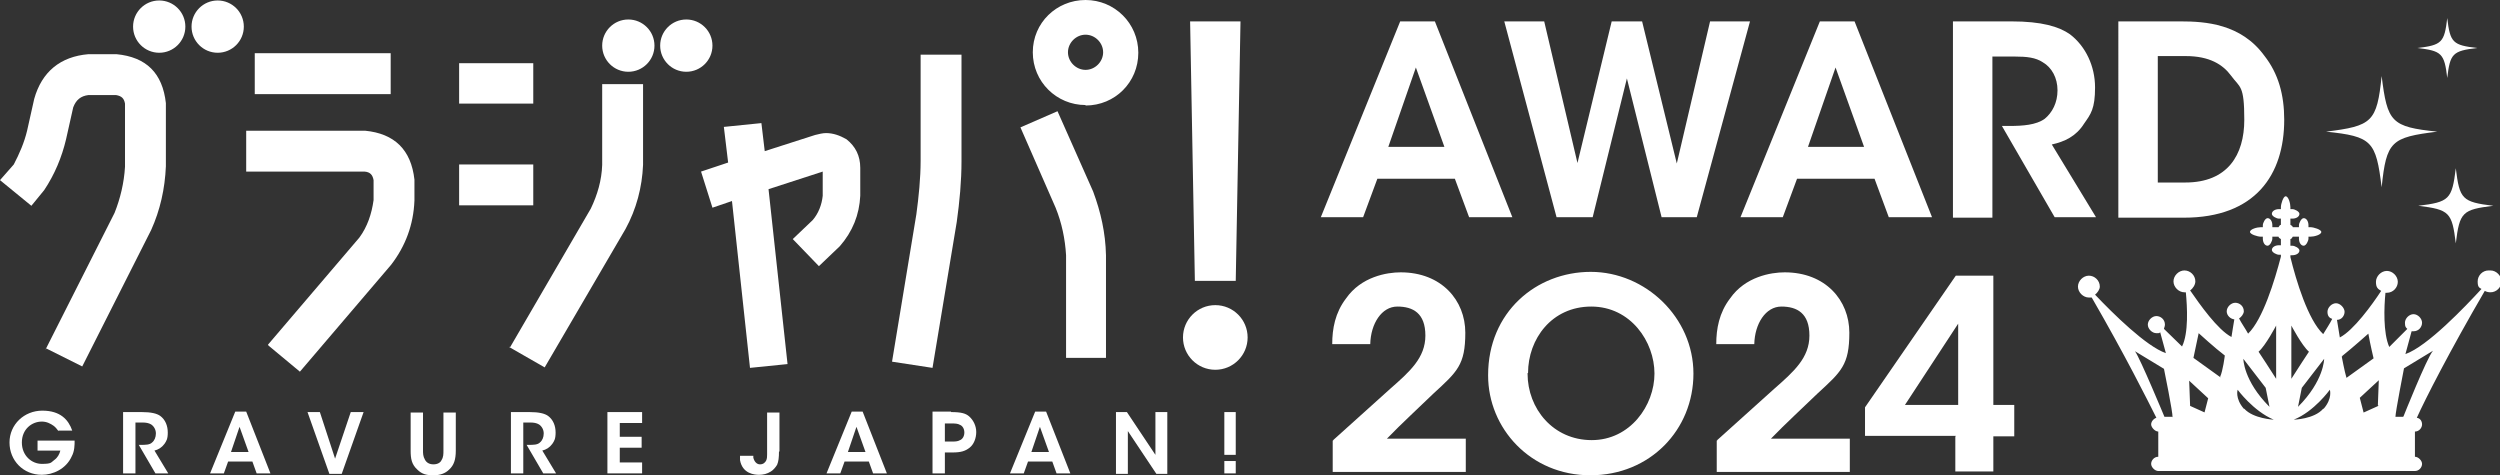
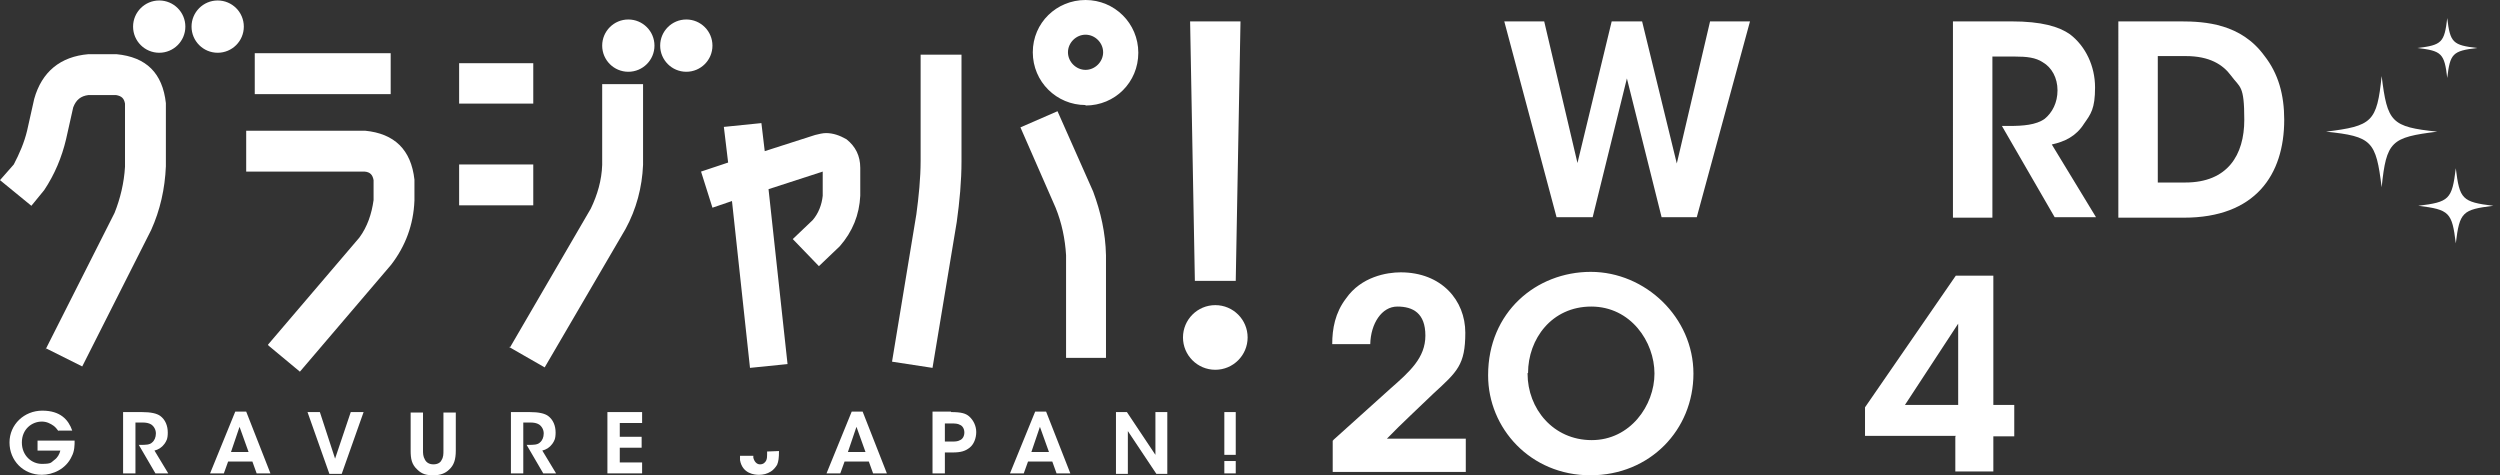
<svg xmlns="http://www.w3.org/2000/svg" id="_レイヤー_1" data-name=" レイヤー 1" version="1.1" viewBox="0 0 526 100">
  <rect x="0" y="0" width="526" height="100" fill="#333333" stroke="none" />
  <defs>
    <style>
      .cls-1 {
        fill: #fff;
        stroke-width: 0px;
      }
    </style>
  </defs>
  <g>
    <g>
-       <path class="cls-1" d="M286.9,45.7h-9l16.7-41.2h7.3l16.3,41.2h-9.1l-3-8.1h-16.3l-3,8.1h.1ZM297.9,14.2l-5.8,16.7h11.8s-6-16.7-6-16.7Z" />
      <path class="cls-1" d="M316.4,4.5h8.5l7,29.8,7.2-29.8h6.4l7.3,29.9,7-29.9h8.4l-11.2,41.2h-7.4l-7.3-29.2-7.2,29.2h-7.6l-11-41.2h0Z" />
-       <path class="cls-1" d="M375.2,45.7h-9l16.7-41.2h7.3l16.3,41.2h-9.1l-3-8.1h-16.3l-3,8.1h.1ZM386.2,14.2l-5.8,16.7h11.8s-6-16.7-6-16.7Z" />
      <path class="cls-1" d="M410.7,4.5h12.5c6.4,0,10,1.1,12.3,2.7,3.3,2.5,5.3,6.7,5.3,11.2s-.9,5.6-2.3,7.6c-1.7,2.7-4.1,3.8-6.8,4.4l9.3,15.3h-8.7l-11.1-19.2h1.6c2.8,0,5.6-.2,7.4-1.5,1.6-1.3,2.7-3.4,2.7-6s-1.2-4.8-3.1-5.9c-1.5-1-3.4-1.2-5.8-1.2h-4.8v33.9h-8.3V4.5h-.2Z" />
      <path class="cls-1" d="M445.7,4.5h13.1c5.2,0,12.7.5,17.6,7.2,3,3.8,4.2,8.3,4.2,13.5,0,11.6-6.1,20.6-21.1,20.6h-13.8V4.5h0ZM454,38.4h5.8c8.9,0,12.4-5.8,12.4-13.2s-.9-6.7-2.8-9.3c-1.7-2.3-4.5-4.1-9.5-4.1h-5.9v26.6h0Z" />
      <path class="cls-1" d="M280.5,92.6c4-3.6,8-7.2,12-10.8,4.1-3.6,7.4-6.5,7.4-11.2s-2.6-6.1-5.9-6.1-5.6,3.6-5.7,7.9h-8c0-3.2.6-6.6,2.9-9.6,3.2-4.6,8.6-5.5,11.5-5.5,8.6,0,13.6,5.9,13.6,12.7s-1.7,8.2-6.7,12.8c-3.2,3.1-6.6,6.2-9.8,9.5h16.6v7h-28v-6.6h.2-.1Z" />
      <path class="cls-1" d="M313.1,78.9c0-13.2,10.1-21.7,21.6-21.7s21.6,9.6,21.6,21.4-9.1,21.4-21.7,21.4-21.5-9.9-21.5-21h0ZM321.4,78.6c0,7.4,5.4,14,13.5,14s13.2-7.3,13.2-14-5-14.1-13.3-14.1-13.3,6.8-13.3,14h-.1Z" />
-       <path class="cls-1" d="M361.3,92.6c4-3.6,8-7.2,12-10.8,4.1-3.6,7.4-6.5,7.4-11.2s-2.6-6.1-5.9-6.1-5.6,3.6-5.7,7.9h-8c0-3.2.6-6.6,2.9-9.6,3.2-4.6,8.6-5.5,11.5-5.5,8.6,0,13.6,5.9,13.6,12.7s-1.7,8.2-6.7,12.8c-3.2,3.1-6.6,6.2-9.8,9.5h16.6v7h-28v-6.6h.2-.1Z" />
      <path class="cls-1" d="M411.5,91.7h-19.1v-6l19.1-27.7h7.9v27.2h4.4v6.6h-4.4v7.4h-8v-7.4h.1ZM412,85.2v-17.1l-11.2,17.1h11.2Z" />
    </g>
    <g>
-       <path class="cls-1" d="M523.6,56.9c-1.3,0-2.3,1.1-2.3,2.3s.3,1.3.8,1.6c-3.4,3.7-11.4,12.1-16,13.7l1.3-4.8h.4c1.1,0,1.8-.9,1.8-1.8s-.9-1.8-1.8-1.8-1.8.9-1.8,1.8.2,1,.5,1.3l-3.8,3.8c-1.3-2.9-1.1-8.4-.8-11.4h.3c1.3,0,2.3-1.1,2.3-2.3s-1.1-2.3-2.3-2.3-2.3,1.1-2.3,2.3.4,1.5,1.1,1.9c-1.9,2.9-5.8,8.3-8.7,9.8-.2-1.2-.4-2.5-.6-3.7,1,0,1.6-.9,1.6-1.7s-.9-1.8-1.8-1.8-1.8.9-1.8,1.8.4,1.3,1,1.5c-.5,1-1.3,2.2-1.9,3.2-3.2-3-5.7-11.3-6.9-16.2v-.4h.4c.8,0,1.5-.4,1.5-1h0c0-.5-1-1-1.5-1h-.4v-.4h0v-1c.2,0,.4-.3.5-.5h1.3v.4c0,.8.4,1.5,1,1.5h0c.5,0,1-1,1-1.5v-.4h.4c.8,0,2.3-.4,2.3-1h0c0-.5-1.6-1-2.3-1h-.4v-.4c0-.8-.4-1.5-1-1.5h0c-.5,0-1,1-1,1.5v.4h-1.3c0-.2-.3-.4-.5-.5v-1.3h.4c.8,0,1.5-.4,1.5-1h0c0-.5-1-1-1.5-1h-.4v-.4c0-.8-.4-2.3-1-2.3h0c-.5,0-1,1.6-1,2.3v.4h-.4c-.8,0-1.5.4-1.5,1h0c0,.5,1,1,1.5,1h.4v1.3c-.2,0-.4.3-.5.5h-1.3v-.4c0-.8-.4-1.5-1-1.5h0c-.5,0-1,1-1,1.5v.4h-.4c-.8,0-2.3.4-2.3,1h0c0,.5,1.6,1,2.3,1h.4v.4c0,.8.4,1.5,1,1.5h0c.5,0,1-1,1-1.5v-.4h1.3c0,.2.3.4.5.5v1.3h-.4c-.8,0-1.5.4-1.5,1h0c0,.5,1,1,1.5,1h.4v.4h0c-1.3,5-3.8,13.2-6.9,16.2-.6-1.1-1.4-2.2-1.9-3.2.5-.3,1-1,1-1.5,0-1.1-.9-1.8-1.8-1.8s-1.8.9-1.8,1.8.8,1.6,1.6,1.7c-.2,1.1-.4,2.5-.6,3.7-2.9-1.5-6.7-6.9-8.7-9.8.6-.4,1.1-1.2,1.1-1.9,0-1.3-1.1-2.3-2.3-2.3s-2.3,1.1-2.3,2.3,1.1,2.3,2.3,2.3.2,0,.3,0c.3,3.1.6,8.6-.8,11.4l-3.8-3.7c0-.2.2-.5.2-.9,0-1.1-.9-1.8-1.8-1.8s-1.8.9-1.8,1.8.9,1.8,1.8,1.8.5,0,.8-.2l1.2,4.4c-4.1-1.4-11.1-8.3-14.9-12.3.5-.4,1-1.1,1-1.7,0-1.3-1.1-2.3-2.3-2.3s-2.3,1.1-2.3,2.3,1.1,2.3,2.3,2.3.4,0,.6,0c7,12.1,11.8,21.7,13.6,25.3-.6.2-1.1.8-1.1,1.4s.8,1.5,1.5,1.5h0v5.3h0c-.9,0-1.5.8-1.5,1.5s.8,1.5,1.5,1.5h54c.9,0,1.5-.8,1.5-1.5s-.8-1.5-1.5-1.5h0v-5.3h0c.9,0,1.5-.8,1.5-1.5s-.4-1.3-1.1-1.4c1.7-3.8,6.9-14,14.3-26.7.3.2.8.3,1.2.3,1.3,0,2.3-1.1,2.3-2.3s-1.1-2.3-2.3-2.3h-.4ZM457,87.7h-1.6s-5.1-12.3-6.2-13.8l6.1,3.7s1.9,9.3,1.8,10.2h0ZM463.9,86.8l-3.1-1.4-.2-5.3,4,3.7-.8,3.1h.1ZM467.2,79.4l-5.7-4.1s.6-2.9,1.1-5.2c0,0,3.5,3.2,5.5,4.7,0,0-.4,3.3-1,4.5h.1ZM476.7,81.6l.8,4c-5.5-5.5-5.5-10.1-5.5-10.1l4.7,6.1h0ZM472.1,86c-1.9-2.2-1.3-4-1.3-4,0,0,3.3,4.5,7.6,6.3,0,0-4.3-.2-6.2-2.3h-.1ZM478.9,79.7c-.8-1.3-3.7-5.7-3.7-5.7,1.5-1.3,3.7-5.5,3.7-5.5v11.2ZM489,75.5s0,4.6-5.5,10.1l.8-4,4.7-6.1h0ZM482.1,68.5s2.2,4.2,3.7,5.5c0,0-2.9,4.4-3.7,5.7v-11.2ZM488.8,86c-1.9,2.2-6.2,2.3-6.2,2.3,4.3-1.7,7.6-6.3,7.6-6.3,0,0,.6,1.8-1.3,4h-.1ZM492.8,74.9c1.9-1.5,5.5-4.7,5.5-4.7.4,2.3,1.1,5.2,1.1,5.2l-5.7,4.1c-.4-1.3-1-4.5-1-4.5h.1ZM500.4,85.4l-3.1,1.4-.8-3.1,4-3.7-.2,5.3h.1ZM505.6,87.7h-1.6c0-1,1.8-10.2,1.8-10.2l6.1-3.7c-1.3,1.5-6.2,13.8-6.2,13.8h0Z" />
      <path class="cls-1" d="M524.6,43.3c-6.5.8-7.1,1.3-7.9,7.9-.8-6.5-1.3-7.1-7.9-7.9,6.5-.8,7.1-1.3,7.9-7.9.8,6.5,1.3,7.1,7.9,7.9Z" />
      <path class="cls-1" d="M521.2,10.1c-5.2.6-5.7,1.2-6.3,6.3-.6-5.2-1.2-5.7-6.3-6.3,5.2-.6,5.7-1.2,6.3-6.3.6,5.2,1.2,5.7,6.3,6.3Z" />
      <path class="cls-1" d="M512.8,27.7c-9.7,1.2-10.7,2-11.7,11.7-1.2-9.7-2-10.7-11.7-11.7,9.7-1.2,10.7-2,11.7-11.7,1.2,9.7,2,10.7,11.7,11.7Z" />
    </g>
  </g>
  <g>
    <g>
      <path class="cls-1" d="M9.6,73.5l14.5-28.7c1.2-3,2-6.3,2.2-9.7v-13.3c-.2-1.1-.7-1.6-1.9-1.8h-5.8c-1.6.2-2.6,1-3.2,2.6l-1.5,6.7c-.9,3.8-2.4,7.4-4.6,10.7l-2.7,3.3L0,37.9l2.9-3.3c1.2-2.3,2.2-4.6,2.8-7.1l1.5-6.7c1.6-5.7,5.5-8.9,11.4-9.4h5.9c6.3.6,9.7,4,10.4,10.3v13.3c-.2,4.7-1.2,9.2-3.1,13.4l-14.5,28.7-7.6-3.8v.2s-.1,0,0,0h-.1Z" />
      <path class="cls-1" d="M56.4,72.5l19.2-22.5c1.7-2.3,2.6-5,3-7.9v-4.2c-.2-1.1-.7-1.7-1.9-1.8h-24.9v-8.6h25c6.2.6,9.7,4,10.4,10.3v4.4c-.2,5.1-1.9,9.6-4.9,13.5l-19.2,22.5-6.5-5.4-.2-.2h0ZM53.6,19.8v-8.6h28.6v8.6h-28.6Z" />
      <path class="cls-1" d="M107.3,73.1l17-29.2c1.4-2.9,2.3-6,2.4-9.2v-17h8.6v17c-.2,4.7-1.4,9.3-3.7,13.5l-17,29.1-7.5-4.3h.2ZM96.6,43.2v-8.6h15.6v8.6s-15.6,0-15.6,0ZM96.6,21.8v-8.5h15.6v8.5h-15.6Z" />
      <path class="cls-1" d="M154,42.3l-4.1,1.4-2.4-7.6,5.7-1.9-.9-7.5,7.9-.8.7,5.9,10.6-3.4c.8-.2,1.6-.4,2.3-.4,1.5,0,2.9.5,4.3,1.3,1.9,1.5,2.9,3.5,2.9,6v5.9c-.2,4-1.6,7.5-4.3,10.6l-4.4,4.2-5.5-5.7,4.2-4c1.2-1.4,1.9-3.2,2.1-5.1v-5.1l-11.4,3.7,4,36.8-7.9.8-3.8-35.2h0Z" />
      <path class="cls-1" d="M187.7,76l5.1-30.9c.5-3.7.9-7.6.9-11.3V11.5h8.6v22.4c0,4.2-.4,8.5-1,12.8l-5.1,30.7-8.5-1.3h0ZM224.3,75.3v-21.6c-.2-3.4-.9-6.8-2.2-10l-7.4-16.9,7.8-3.4,7.5,16.9c1.6,4.3,2.6,8.7,2.7,13.4v21.6h-8.5,0Z" />
      <polygon class="cls-1" points="251.4 59.1 250.4 4.5 261 4.5 260 59.1 251.4 59.1" />
      <path class="cls-1" d="M228.4,22.1c-6.1,0-11.1-4.9-11.1-11.1s5-11,11.1-11,11.1,4.9,11.1,11.1-4.9,11.1-11.1,11.1h0ZM228.4,7.3c-2,0-3.7,1.7-3.7,3.7s1.7,3.7,3.7,3.7,3.7-1.7,3.7-3.7-1.7-3.7-3.7-3.7Z" />
      <circle class="cls-1" cx="255.7" cy="71" r="6.8" />
      <circle class="cls-1" cx="33.5" cy="5.6" r="5.5" />
      <circle class="cls-1" cx="45.8" cy="5.6" r="5.5" />
      <circle class="cls-1" cx="132.2" cy="9.6" r="5.5" />
      <circle class="cls-1" cx="144.4" cy="9.6" r="5.5" />
    </g>
    <g>
      <path class="cls-1" d="M12.3,90.7c-.3-.4-.6-.8-1-1.1-.7-.5-1.5-.9-2.5-.9-2.1,0-4.2,1.6-4.2,4.4s2.1,4.5,4.2,4.5,1.9-.3,2.6-.8,1.1-1.2,1.3-2h-4.8v-2.1h7.8c0,.9,0,2.2-.6,3.3-1.2,2.7-4,3.9-6.3,3.9-3.9,0-6.8-3-6.8-6.8s3.1-6.7,6.9-6.7,5.5,1.9,6.3,4.2h-2.9,0Z" />
      <path class="cls-1" d="M25.9,86.7h3.9c2,0,3.2.3,3.9.8,1.1.8,1.6,2.1,1.6,3.5s-.3,1.8-.7,2.4c-.6.8-1.3,1.2-2.1,1.4l2.9,4.8h-2.7l-3.5-6h.5c.9,0,1.8,0,2.3-.5.5-.4.8-1.1.8-1.9s-.4-1.5-1-1.9c-.5-.3-1.1-.4-1.8-.4h-1.5v10.7h-2.6v-13h0Z" />
      <path class="cls-1" d="M47,99.6h-2.8l5.3-13h2.3l5.1,13h-2.9l-.9-2.5h-5.1l-.9,2.5h0ZM50.4,89.8l-1.8,5.3h3.7l-1.9-5.3Z" />
      <path class="cls-1" d="M64.6,86.7h2.7l3.2,9.8,3.3-9.8h2.7l-4.6,13h-2.6l-4.6-13h0Z" />
      <path class="cls-1" d="M89,86.7v8c0,.7,0,1.3.4,2,.3.6.9,1,1.8,1s1.5-.4,1.7-.9c.4-.6.4-1.3.4-2v-8h2.6v8c0,1.9-.4,3.1-1.4,4-.8.8-1.9,1.2-3.3,1.2s-2.4-.2-3.4-1.2c-1.2-1.1-1.4-2.3-1.4-4v-8h2.6Z" />
      <path class="cls-1" d="M107.5,86.7h3.9c2,0,3.2.3,3.9.8,1.1.8,1.6,2.1,1.6,3.5s-.3,1.8-.7,2.4c-.6.8-1.3,1.2-2.1,1.4l2.9,4.8h-2.7l-3.5-6h.5c.9,0,1.8,0,2.3-.5.5-.4.8-1.1.8-1.9s-.4-1.5-1-1.9c-.5-.3-1.1-.4-1.8-.4h-1.5v10.7h-2.6v-13h0Z" />
      <path class="cls-1" d="M127.8,86.7h7.3v2.3h-4.7v2.9h4.6v2.3h-4.6v3.1h4.7v2.3h-7.3v-13h0Z" />
-       <path class="cls-1" d="M163.9,94.9c0,1.4-.1,2.2-.4,2.9-.3.5-.8,1.1-1.3,1.4-.8.5-1.6.7-2.5.7s-3.5-.2-4-3.1v-.9h2.8v.4c.2.8.7,1.4,1.4,1.4s1.1-.4,1.3-.8.2-.9.2-1.3v-8.8h2.6v8.2h-.1Z" />
+       <path class="cls-1" d="M163.9,94.9c0,1.4-.1,2.2-.4,2.9-.3.5-.8,1.1-1.3,1.4-.8.5-1.6.7-2.5.7s-3.5-.2-4-3.1v-.9h2.8v.4c.2.8.7,1.4,1.4,1.4s1.1-.4,1.3-.8.2-.9.2-1.3v-8.8v8.2h-.1Z" />
      <path class="cls-1" d="M176.7,99.6h-2.8l5.3-13h2.3l5.1,13h-2.9l-.9-2.5h-5.1l-.9,2.5h-.1ZM180.2,89.8l-1.8,5.3h3.7l-1.9-5.3Z" />
      <path class="cls-1" d="M200.1,86.7c2.2,0,3.1.3,3.8.9.9.8,1.5,2,1.5,3.3s-.5,2.6-1.4,3.3c-.9.7-1.8,1-3.6,1h-1.6v4.4h-2.6v-13h3.9ZM198.8,92.9h1.5c.6,0,1.2,0,1.7-.3.5-.2.9-.8.9-1.6s-.4-1.4-.9-1.6c-.5-.3-1.1-.3-1.8-.3h-1.4v3.9h0Z" />
      <path class="cls-1" d="M215.3,99.6h-2.8l5.3-13h2.3l5.1,13h-2.9l-.9-2.5h-5.1l-.9,2.5h-.1ZM218.8,89.8l-1.8,5.3h3.7l-1.9-5.3Z" />
      <path class="cls-1" d="M243.1,95.7v-9h2.5v13h-2.3l-6-9v9h-2.5v-13h2.3l6,9Z" />
      <path class="cls-1" d="M260,95.7h-2.4v-9h2.4v9ZM260,99.6h-2.4v-2.6h2.4v2.6Z" />
    </g>
  </g>
</svg>